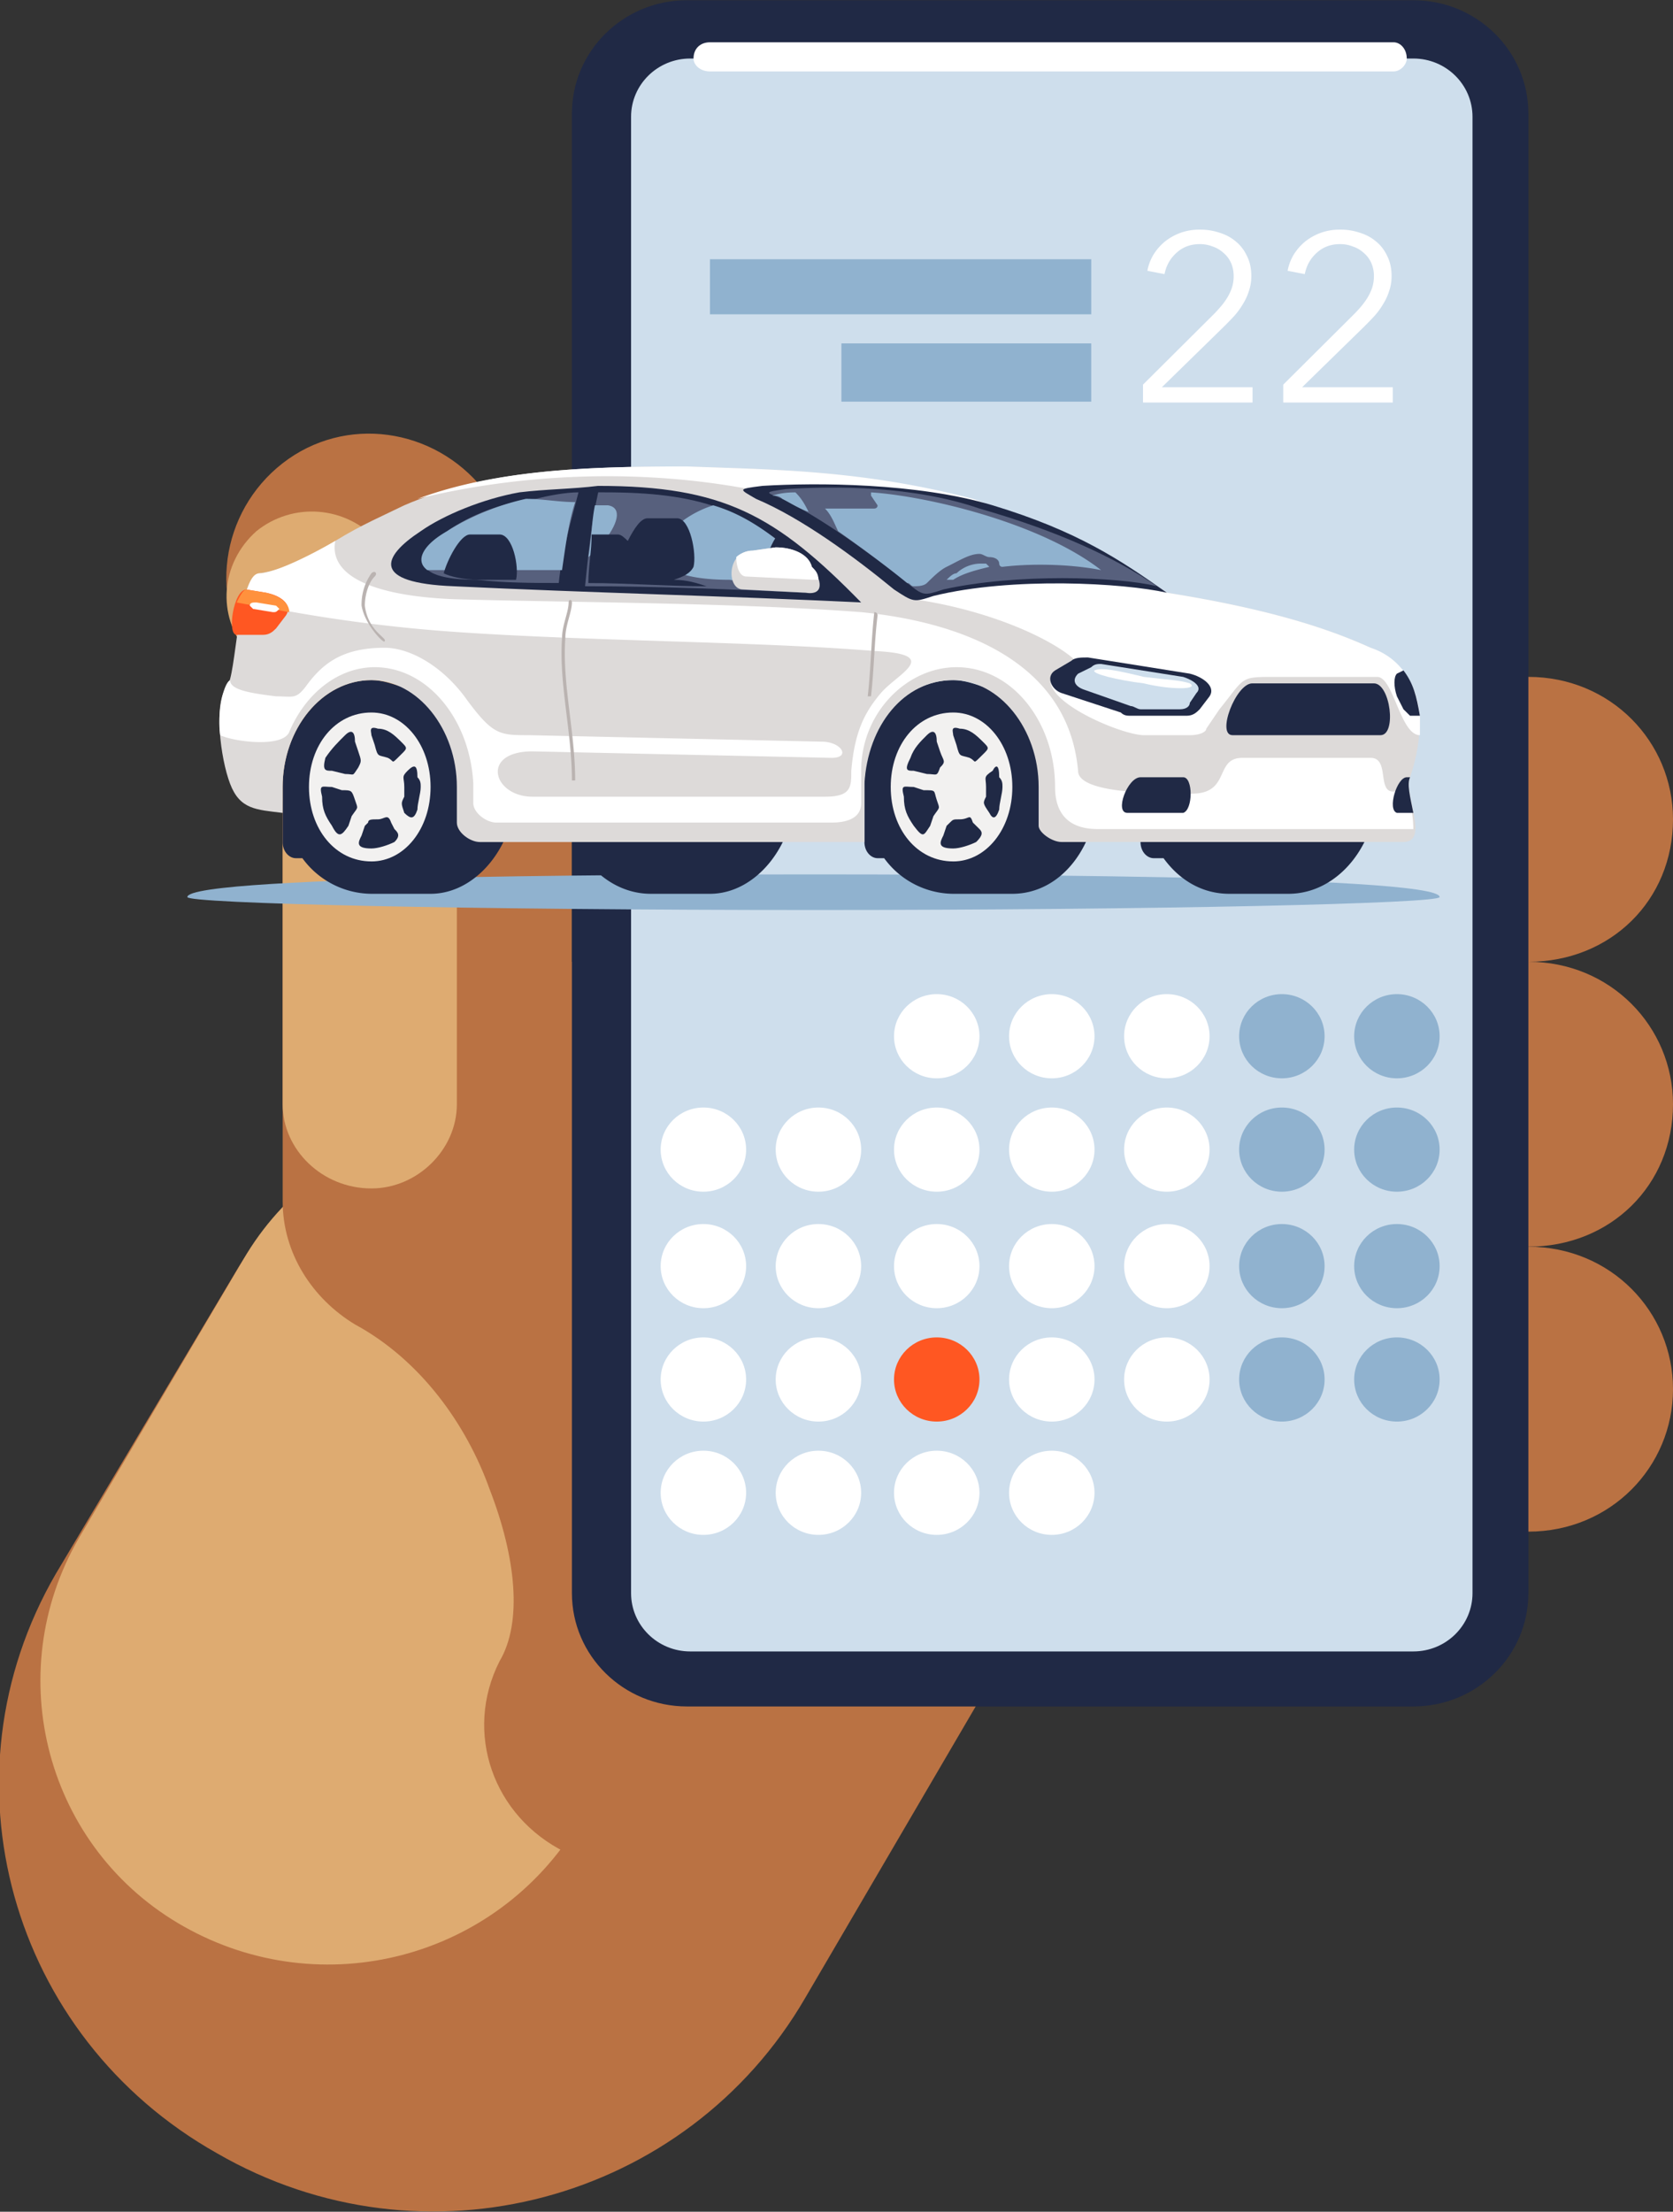
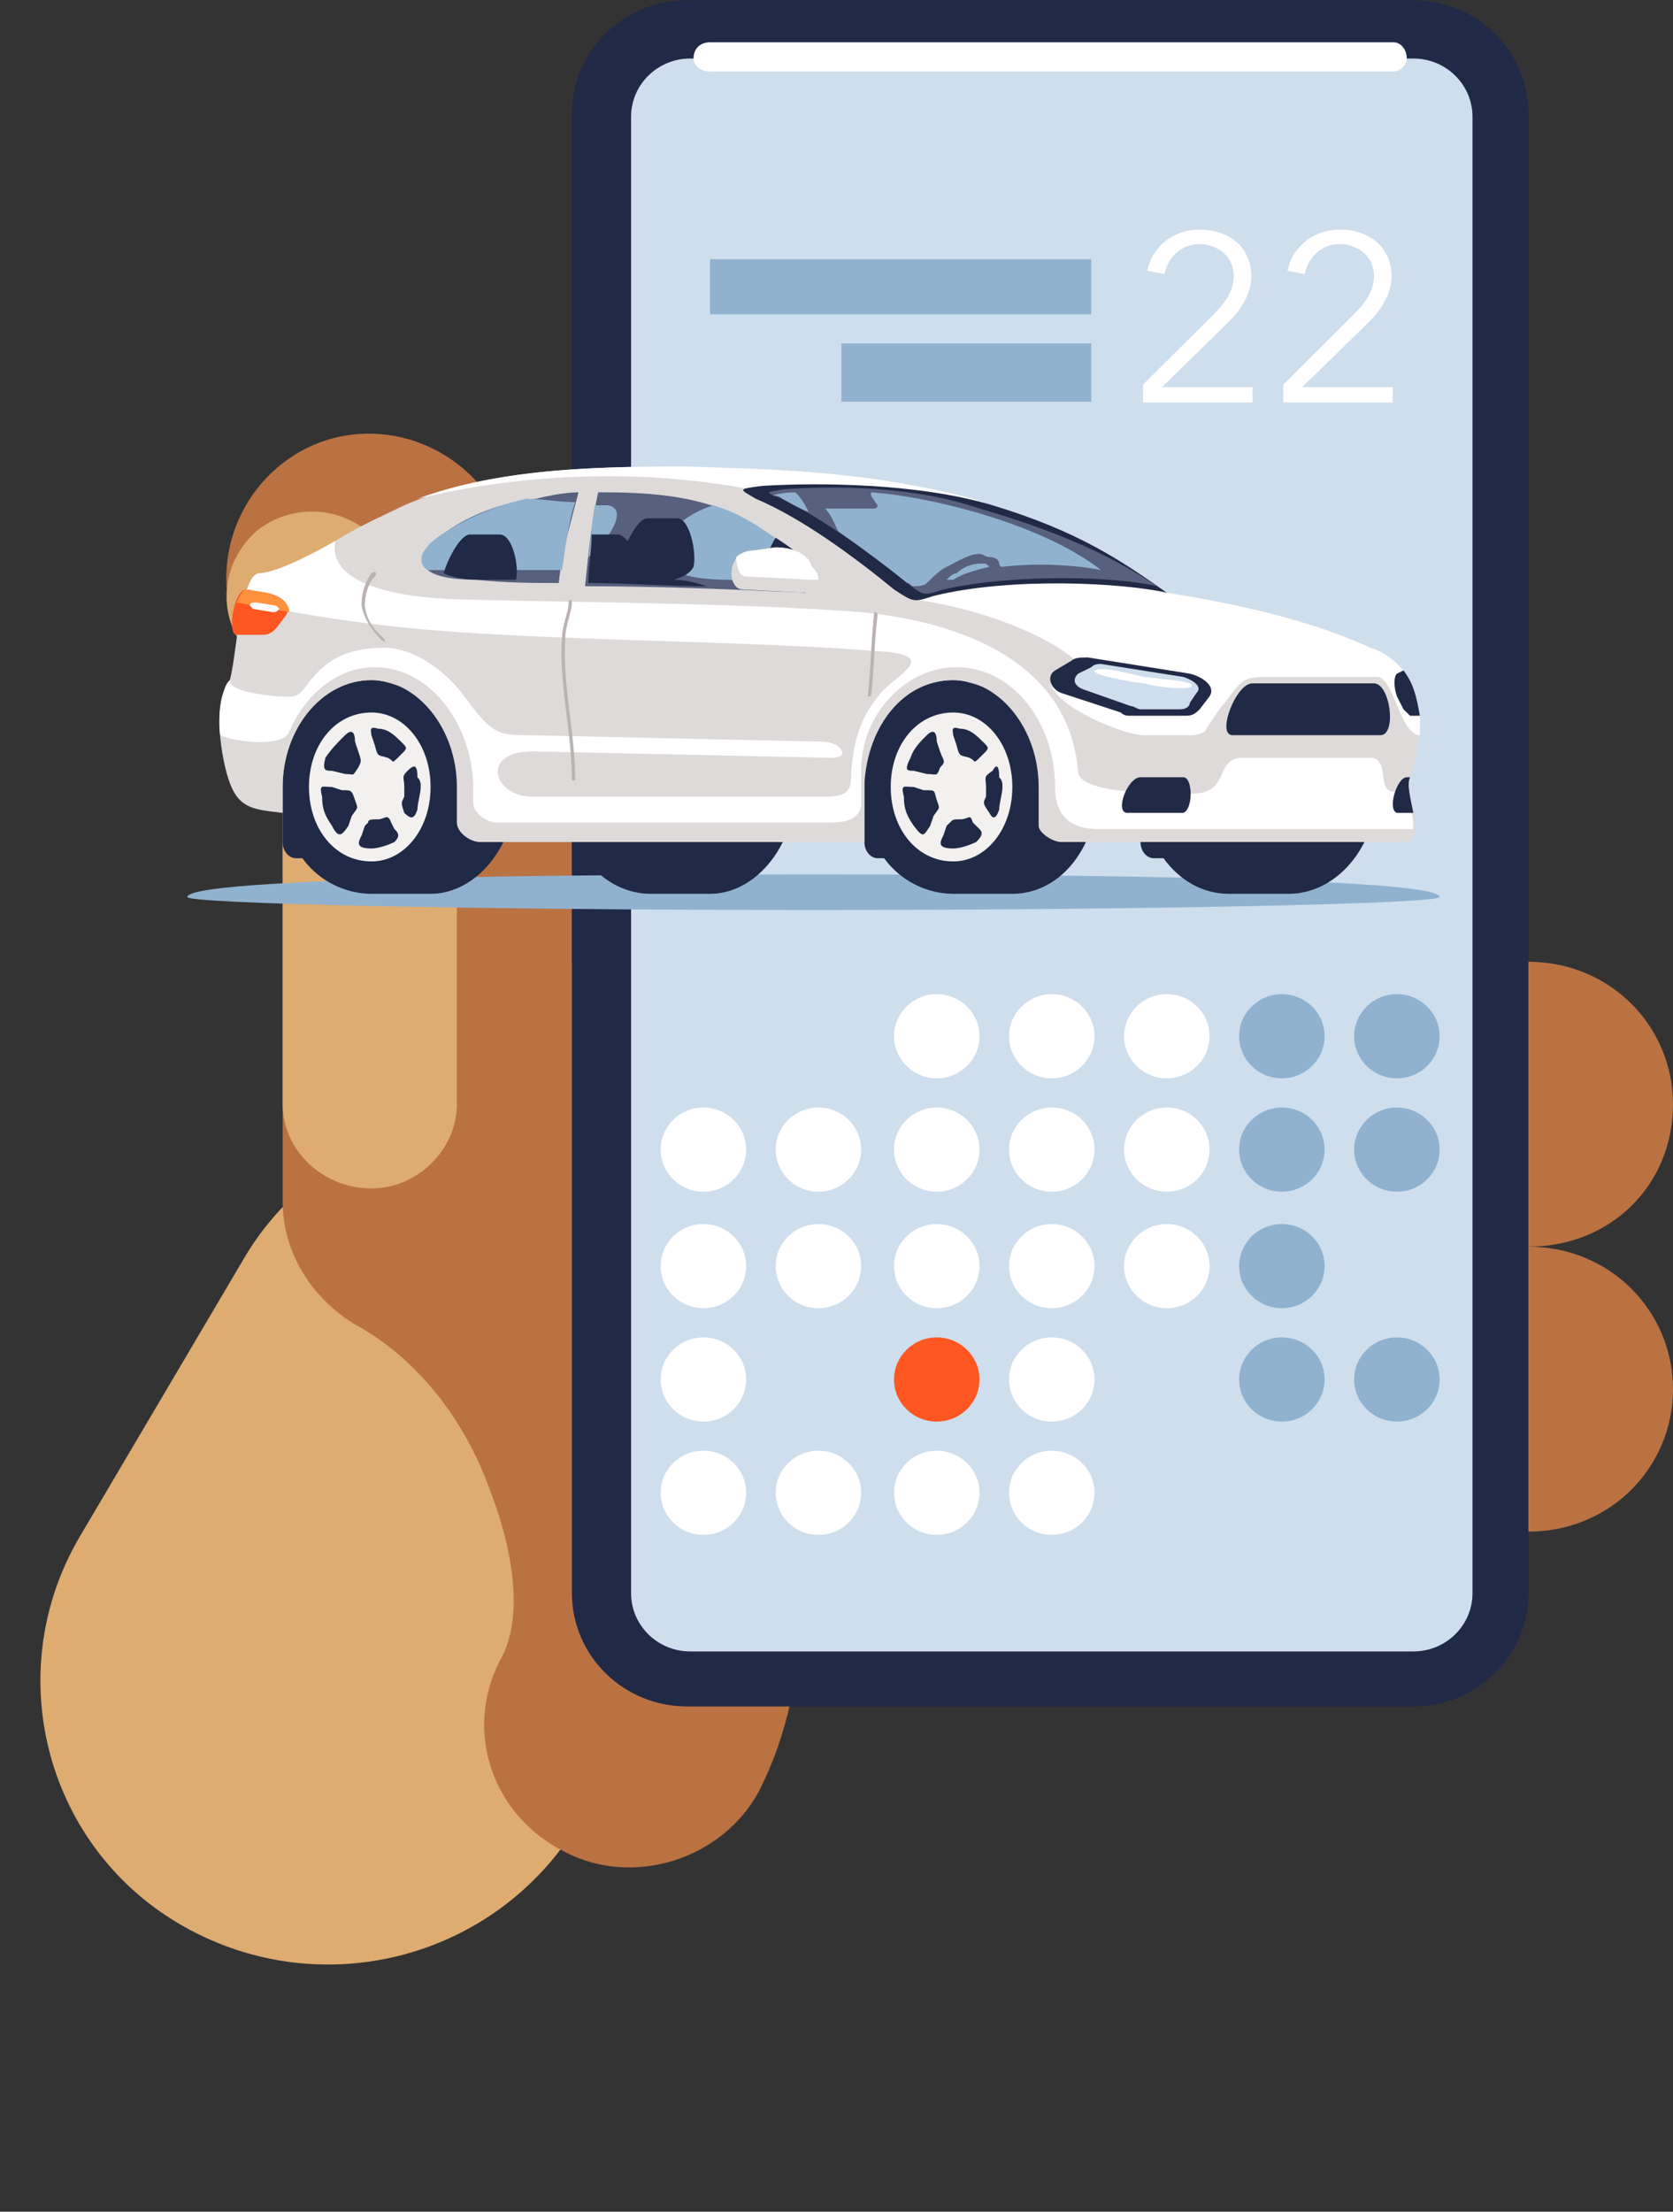
<svg xmlns="http://www.w3.org/2000/svg" width="87" height="115" fill="none" viewBox="0 0 87 115">
  <rect x="0" y="0" width="87" height="115" fill="#333333" stroke="none" />
  <g id="Ð¡Ð»Ð¾Ð¹_x0020_1">
    <g id="_2250304234320">
-       <path id="Vector" fill="#BA7243" d="M79.48 35.195c4.272 0 7.52 3.367 7.52 7.407 0 4.209-3.248 7.407-7.52 7.407H42.56c-4.102 0-7.52-3.198-7.52-7.407 0-4.04 3.418-7.407 7.52-7.407h36.92Z" />
-       <path id="Vector_2" fill="#BA7243" d="M41.876 103.878c-6.153 10.605-19.827 14.309-30.595 8.08C.513 105.898-3.248 92.43 2.906 81.825l9.23-15.488c6.153-10.605 19.827-14.309 30.595-8.08 10.768 6.06 14.357 19.528 8.204 30.133l-9.059 15.488Z" />
      <path id="Vector_3" fill="#BA7243" d="M79.48 50.008c4.272 0 7.52 3.367 7.52 7.407 0 4.208-3.248 7.407-7.52 7.407H29.74c-4.101 0-7.52-3.199-7.52-7.407 0-4.04 3.419-7.407 7.52-7.407h49.74Z" />
      <path id="Vector_4" fill="#BA7243" d="M79.48 64.824c4.272 0 7.52 3.367 7.52 7.407s-3.248 7.407-7.52 7.407H29.74c-4.101 0-7.52-3.367-7.52-7.407s3.419-7.407 7.52-7.407h49.74Z" />
      <path id="Vector_5" fill="#DEAB71" d="M30.082 94.79c-4.273 7.07-13.332 9.427-20.51 5.387-7.18-4.04-9.572-13.131-5.47-20.202l8.546-14.477c4.102-7.07 13.332-9.427 20.511-5.387 7.008 4.04 9.572 13.13 5.299 20.201L30.083 94.79Z" />
      <path id="Vector_6" fill="#BA7243" d="M13.332 34.523c-2.564-3.198-1.88-7.912 1.367-10.437 3.248-2.525 7.863-1.851 10.427 1.347 1.367 1.683 2.564 4.209 3.418 6.734.684 2.525 1.197 5.05 1.197 7.407v19.022c4.615 3.704 7.862 8.586 9.913 13.636 2.735 7.239 2.735 15.151-.17 20.875-1.88 3.535-6.496 5.05-10.085 3.198-3.76-1.852-5.299-6.229-3.419-9.932 1.197-2.02.855-5.387-.512-8.922-1.197-3.367-3.59-6.734-7.008-8.586-2.222-1.346-3.76-3.703-3.76-6.397V39.574c0-.842-.171-2.02-.513-3.03-.171-1.01-.513-1.684-.855-2.02Z" />
      <path id="Vector_7" fill="#202945" d="M73.497.012H35.723c-3.304 0-5.982 2.638-5.982 5.892v76.932c0 3.254 2.678 5.892 5.982 5.892h37.774c3.304 0 5.982-2.638 5.982-5.892V5.904c0-3.254-2.678-5.892-5.982-5.892Z" />
      <path id="Vector_8" fill="#CEDEEC" d="M73.497 3.043H35.894c-1.7 0-3.077 1.357-3.077 3.03v76.764c0 1.674 1.378 3.03 3.077 3.03h37.603c1.7 0 3.077-1.356 3.077-3.03V6.073c0-1.673-1.378-3.03-3.077-3.03Z" />
      <path id="Vector_9" fill="#DEAB71" d="M12.82 33.849c-1.54-1.852-1.368-4.545.512-6.229 1.88-1.515 4.615-1.346 6.324.505 1.368 1.515 2.393 3.872 3.077 6.229.683 2.694 1.025 5.555 1.025 7.912v15.15c0 2.358-2.05 4.378-4.444 4.378-2.564 0-4.615-2.02-4.615-4.377v-15.15c0-1.516-.17-3.704-.683-5.556-.342-1.347-.684-2.357-1.197-2.862Z" />
      <path id="Vector_10" fill="#fff" d="M36.92 3.714c-.513 0-.855-.336-.855-.673 0-.505.342-.842.854-.842h35.553c.341 0 .683.337.683.842 0 .337-.342.673-.683.673H36.919Z" />
      <g id="Group">
        <g id="_2250304218352">
          <g id="Group_2">
            <path id="Vector_11" fill="#90B2CF" fill-rule="evenodd" d="M9.743 46.643c0 .337 14.528.674 32.646.674 17.947 0 32.476-.337 32.476-.674 0-1.178-27.348-1.178-32.476-1.178-5.299 0-32.646 0-32.646 1.178Z" clip-rule="evenodd" />
            <path id="Vector_12" fill="#202945" fill-rule="evenodd" d="M20.853 35.7c.512-.168 1.025-.337 1.538-.337 2.393 0 4.444 2.525 4.444 5.556 0 3.03-2.051 5.555-4.444 5.555h-3.077a4.48 4.48 0 0 1-3.589-1.852h-.342c-.342 0-.684-.337-.684-.842V40.92c0-3.03 2.051-5.556 4.615-5.556.513 0 1.026.169 1.539.337Zm12.99 10.774c-2.564 0-4.615-2.525-4.615-5.555s2.051-5.556 4.615-5.556c.513 0 1.025.169 1.538.337a3.455 3.455 0 0 1 1.538-.337c2.393 0 4.445 2.525 4.445 5.556 0 3.03-2.052 5.555-4.444 5.555h-3.077Zm15.725 0a4.48 4.48 0 0 1-3.59-1.852h-.341c-.342 0-.684-.337-.684-.842V40.75c0-3.03 2.051-5.387 4.615-5.387.513 0 1.025.169 1.538.337.513-.168 1.026-.337 1.538-.337 2.564 0 4.444 2.525 4.444 5.556 0 3.03-1.88 5.555-4.444 5.555h-3.076Zm17.434 0h-3.077c-1.367 0-2.563-.673-3.418-1.852h-.513c-.342 0-.684-.337-.684-.842V40.75c.171-3.03 2.222-5.387 4.615-5.387.513 0 1.026.169 1.539.337.512-.168 1.025-.337 1.538-.337 2.564 0 4.615 2.525 4.615 5.556 0 3.03-2.051 5.555-4.615 5.555Z" clip-rule="evenodd" />
            <path id="Vector_13" fill="#DDDAD9" fill-rule="evenodd" d="M13.503 29.81c-1.197.168-1.197 5.386-1.71 5.891-.683.842-.341 3.704.172 5.05.512 1.347 1.367 1.347 2.734 1.516V40.92c0-3.03 2.051-5.556 4.615-5.556 2.393 0 4.444 2.526 4.444 5.556v1.852c0 .505.684 1.01 1.197 1.01h19.998V40.75c.17-3.03 2.05-5.386 4.615-5.386 2.393 0 4.444 2.525 4.444 5.555v2.02c0 .337.684.842 1.196.842h17.776c1.368 0 0-2.525.342-3.367.855-2.525.855-5.556-2.05-6.734-2.223-1.01-5.3-2.02-10.598-2.862-3.931-2.693-6.837-3.872-10.256-4.882-5.64-1.515-10.255-1.515-14.699-1.683-5.47 0-10.426.168-14.7 2.02-1.025.505-2.221 1.01-3.589 1.852-1.367.841-2.735 1.515-3.931 1.683Z" clip-rule="evenodd" />
            <path id="Vector_14" fill="#fff" fill-rule="evenodd" d="M54.354 27.62c-1.71-.673-2.222-1.178-3.76-1.683-5.812-1.515-10.427-1.515-14.871-1.683-5.128 0-9.914.168-14.016 1.683 4.786-1.178 10.94-1.683 17.264-.505 2.393.505 4.615 1.347 7.178 2.357 1.71.505 6.154-.673 8.205-.168Zm-38.458 8.081c.854-1.178 1.88-2.02 4.102-2.02 1.367 0 3.077 1.01 4.273 2.694 1.367 1.851 1.71 1.851 3.248 1.851l15.212.337c1.025 0 1.538.842.513.842l-15.554-.337c-2.735 0-2.052 2.357 0 2.357h15.212c1.367 0 1.367-.505 1.367-1.347.171-2.02.684-3.03 1.538-4.04.855-1.01 3.248-2.02-.341-2.189-6.154-.505-15.042-.505-22.05-1.01a80.995 80.995 0 0 1-10.768-1.515c.171-.505.342-1.515.855-1.515.513 0 1.88-.505 3.931-1.683-.342 1.851 2.051 2.862 6.153 3.03 5.64.168 14.529.168 21.195.673 5.128.505 10.768 2.525 11.28 8.25 0 1.178 3.932 1.178 5.641 1.178 2.393.168 1.368-1.852 2.906-1.852h6.666c1.197 0 0 2.525 1.88 1.515.171.673.342 1.515.342 2.188H57.088c-1.709 0-2.222-1.01-2.222-2.188 0-3.367-2.222-6.229-5.127-6.229-2.564 0-4.957 2.357-4.957 5.387v1.683c0 .842-.855 1.01-1.538 1.01H25.809c-.512 0-1.196-.505-1.196-1.01v-1.01c-.171-3.366-2.393-6.06-5.128-6.06-1.88 0-3.59 1.347-4.444 3.367-.342.842-2.905.505-3.59.168-.17-1.178.172-2.693.514-2.861 0 .505 1.025.673 2.393.841.854 0 1.025.169 1.538-.505Zm55.379-2.02c-2.222-1.01-5.299-2.02-10.597-2.862-1.026-.673-1.88-1.178-2.906-1.515-6.837-.673-10.597-.841-10.768.505-.171.337-.171 1.179.513 1.347 4.615.673 8.033 2.525 8.717 3.535.17.505.17.168-1.368.168-1.367 1.347 3.419 3.367 4.615 3.367h2.393c.513 0 .855-.168.855-.336l.684-1.01c1.367-1.684 1.025-1.684 2.905-1.684h5.299c.855 0 1.196 3.03 2.222 3.03v-1.01c-.171-1.683-1.026-3.03-2.564-3.535Z" clip-rule="evenodd" />
-             <path id="Vector_15" fill="#202945" fill-rule="evenodd" d="M60.678 30.819c-2.393-1.684-4.615-3.199-9.06-4.546-3.93-1.178-9.229-1.178-11.964-1.01-1.367.169-1.196.169-.342.674 2.393 1.01 5.128 3.03 7.18 4.713 1.025.674 1.025.674 2.05.337 4.102-1.01 9.914-.673 12.136-.168Zm.854 11.447c.513-.169.513-1.852 0-1.852H59.31c-.683 0-1.367 1.852-.683 1.852h2.905Zm11.965 0c-.17-.842-.342-1.515-.17-1.852h-.172c-.513 0-1.025 1.683-.513 1.852h.855Zm.171-5.05h.17c-.17-1.01-.34-1.684-.854-2.357l-.341.168c-.171.169-.171.673 0 1.178l.341.674.342.337h.342Zm-1.88 1.01c.854 0 .513-2.694-.342-2.694h-6.324c-.855 0-1.88 2.694-1.026 2.694h7.692Zm-9.914-3.199-5.298-.842c-.342 0-.684 0-.855.169l-.855.505c-.512.337-.17 1.01.342 1.178l3.077 1.01c.17.169.342.169.513.169h2.905c.342 0 .513-.169.684-.337l.513-.673c.342-.506-.342-1.01-1.026-1.179Zm-30.766-9.764c-1.367.169-2.735.169-4.102.337-1.88.337-3.931 1.178-5.128 2.02-2.05 1.347-2.564 2.694 1.71 2.862 7.007.337 14.186.505 21.194.842-4.444-4.546-7.179-6.06-13.674-6.06Z" clip-rule="evenodd" />
+             <path id="Vector_15" fill="#202945" fill-rule="evenodd" d="M60.678 30.819c-2.393-1.684-4.615-3.199-9.06-4.546-3.93-1.178-9.229-1.178-11.964-1.01-1.367.169-1.196.169-.342.674 2.393 1.01 5.128 3.03 7.18 4.713 1.025.674 1.025.674 2.05.337 4.102-1.01 9.914-.673 12.136-.168Zm.854 11.447c.513-.169.513-1.852 0-1.852H59.31c-.683 0-1.367 1.852-.683 1.852h2.905Zm11.965 0c-.17-.842-.342-1.515-.17-1.852h-.172c-.513 0-1.025 1.683-.513 1.852h.855Zm.171-5.05h.17c-.17-1.01-.34-1.684-.854-2.357l-.341.168c-.171.169-.171.673 0 1.178l.341.674.342.337h.342Zm-1.88 1.01c.854 0 .513-2.694-.342-2.694h-6.324c-.855 0-1.88 2.694-1.026 2.694h7.692Zm-9.914-3.199-5.298-.842c-.342 0-.684 0-.855.169l-.855.505c-.512.337-.17 1.01.342 1.178l3.077 1.01c.17.169.342.169.513.169h2.905c.342 0 .513-.169.684-.337l.513-.673c.342-.506-.342-1.01-1.026-1.179Zm-30.766-9.764Z" clip-rule="evenodd" />
            <path id="Vector_16" fill="#CEDEEC" d="m61.532 35.197-4.273-.674c-.17 0-.342 0-.512.169l-.684.337c-.342.336-.171.673.342.841l2.393.842c.17 0 .341.168.512.168h2.051c.342 0 .513-.168.513-.337l.342-.505c.342-.336-.17-.673-.684-.841Z" />
            <path id="Vector_17" fill="#F2F1F0" fill-rule="evenodd" d="M49.568 44.79c-1.88 0-3.248-1.683-3.248-3.871 0-2.189 1.368-3.872 3.248-3.872 1.709 0 3.076 1.683 3.076 3.872 0 2.188-1.367 3.872-3.076 3.872Zm.342-2.188c-.342 0-.342 0-.513.169l-.171.168-.171.505c-.17.337-.342.673.513.673.342 0 .854-.168 1.196-.336.342-.337.342-.505.171-.674l-.342-.337c-.17-.505-.17-.168-.683-.168Zm-1.197-1.01c-.17-.505 0-.505-.684-.505l-.512-.168c-.513 0-.684-.169-.513.505 0 .673.17 1.01.513 1.515.512.673.512.505.854 0l.171-.505c.342-.505.342-.337.171-.842Zm.171-1.683c.342-.337.171-.337 0-.842l-.17-.505c0-.505-.172-.673-.514-.337-.341.337-.683.674-.854 1.179-.342.673-.171.673.17.673l.684.168c.513 0 .513.169.684-.336Zm1.538-.505c.342.168.171.336.513 0l.171-.169c.342-.336.342-.336 0-.673s-.684-.673-1.196-.673c-.513-.169-.342.168-.342.336l.17.505c.172.674.172.505.684.674Zm.855 1.515v.505c-.17.337-.17.337.171.842.17.336.342.336.513-.169 0-.337.17-.842.17-1.178 0-.169 0-.337-.17-.505 0-.674-.171-.674-.342-.337-.513.337-.342.337-.342.842Z" clip-rule="evenodd" />
            <path id="Vector_18" fill="#F2F1F0" fill-rule="evenodd" d="M19.314 44.79c-1.88 0-3.247-1.683-3.247-3.871 0-2.189 1.367-3.872 3.247-3.872 1.71 0 3.077 1.683 3.077 3.872 0 2.188-1.367 3.872-3.077 3.872Zm.342-2.188c-.342 0-.513 0-.513.169l-.17.168-.171.505c-.171.337-.342.673.512.673.342 0 .855-.168 1.197-.336.342-.337.17-.505 0-.674l-.171-.337c-.171-.505-.342-.168-.684-.168Zm-1.196-1.01c-.171-.505-.171-.505-.684-.505l-.513-.168c-.513 0-.683-.169-.513.505 0 .673.171 1.01.513 1.515.342.673.513.505.855 0l.17-.505c.343-.505.343-.337.172-.842Zm.17-1.683c.172-.337.172-.337 0-.842l-.17-.505c0-.505-.171-.673-.513-.337-.342.337-.684.674-1.026 1.179-.17.673 0 .673.342.673l.684.168c.513 0 .342.169.684-.336Zm1.539-.505c.342.168.17.336.513 0l.17-.169c.343-.336.343-.336 0-.673-.341-.337-.683-.673-1.196-.673-.513-.169-.342.168-.342.336l.171.505c.171.674.171.505.684.674Zm.855 1.515v.505c-.171.337-.171.337 0 .842.341.336.512.336.683-.169 0-.337.171-.842.171-1.178 0-.169 0-.337-.17-.505 0-.674-.172-.674-.513-.337-.342.337-.171.337-.171.842Z" clip-rule="evenodd" />
            <path id="Vector_19" fill="#FF5722" fill-rule="evenodd" d="M12.82 30.652c-.684 0-1.026 2.357-.514 2.357h1.368c.342 0 .513-.168.684-.337L14.87 32c.342-.505-.17-1.01-1.025-1.178l-1.026-.169Z" clip-rule="evenodd" />
            <path id="Vector_20" fill="#57607D" fill-rule="evenodd" d="M60.165 30.482c-2.222-1.516-5.128-2.862-9.23-4.04-3.418-1.18-7.52-1.18-10.084-1.01-1.197.168-1.026.168-.171.504 2.05 1.01 4.615 2.862 6.495 4.377.855.674.855.674 1.88.337 3.76-.842 9.059-.673 11.11-.168ZM31.45 25.6h-.342c-.342 1.515-.513 3.198-.684 4.881 3.932 0 7.692.169 11.452.337v-1.515C38.8 26.441 36.236 25.6 31.45 25.6Zm-1.367 0c-.684 0-1.539.168-2.223.336-1.709.169-3.418.842-4.614 1.684-1.71 1.178-2.051 2.525 1.538 2.525 1.538.168 2.906.168 4.273.168.17-1.683.684-3.367 1.026-4.713Z" clip-rule="evenodd" />
            <path id="Vector_21" fill="#90B2CF" fill-rule="evenodd" d="M40.167 25.77c.17 0 .342 0 .513.168.342.169.854.505 1.367.674-.17-.337-.342-.674-.683-1.01-.171 0-.684 0-1.197.168Zm-8.546.505h-.684c-.17.842-.17 1.683-.342 2.693 1.197-1.01 2.051-2.525 1.026-2.693Zm-1.71-.168c-.854 0-1.709-.169-2.563-.169-1.539.337-3.077 1.01-4.102 1.684-1.197.673-1.71 1.515-1.026 2.02h7.007c.172-1.179.343-2.525.685-3.535Zm13.675 1.515c1.196.841 2.563 1.851 3.589 2.693.17 0 .17.168.342.168.17 0 .512 0 .683-.168.342-.337.684-.673 1.026-.842.684-.336 1.196-.673 1.71-.673.17 0 .341.168.512.168.342 0 .513.169.513.337 0 0 0 .168.17.168 1.368-.168 3.42-.168 5.128.169-3.247-2.525-9.23-3.872-11.964-4.04v.168l.341.505c0 .168-.17.168-.17.168h-2.564c.342.337.512.842.684 1.179Zm5.64 2.525h.342c.513-.337 1.196-.505 1.88-.674l-.171-.168h-.342a1.86 1.86 0 0 0-1.196.505c-.171 0-.342.169-.513.337ZM37.09 26.275a5.512 5.512 0 0 0-2.222 1.347c-1.196 1.178-.683 2.525 3.077 2.525 1.026.168 2.564.168 3.931.168v-1.01c-1.709-1.515-3.076-2.525-4.786-3.03Z" clip-rule="evenodd" />
            <path id="Vector_22" fill="#202945" fill-rule="evenodd" d="M36.748 30.484c-.512-.168-1.025-.336-1.709-.336.513-.169.855-.337 1.026-.674.17-.673-.171-2.525-.855-2.525h-1.538c-.342 0-.684.505-1.026 1.179-.17-.169-.342-.337-.512-.337h-1.368c0 .842-.17 1.683-.17 2.525 2.05 0 4.101.168 6.152.168Zm-9.913-.336c.17-.674-.17-2.357-.855-2.357h-1.538c-.513 0-1.196 1.347-1.367 2.02.341.168 1.025.337 1.88.337h1.88Zm13.503-2.189c-.342.505-.513 1.179-.513 1.515 0 .337.342.505.855.674-.855 0-1.197.168-1.538.505 1.025 0 1.88 0 2.734.168v-1.683c-.512-.505-1.025-.842-1.538-1.179Z" clip-rule="evenodd" />
            <path id="Vector_23" fill="#DDDAD9" d="m39.142 28.63 1.196-.17c.855 0 1.71.338 1.88 1.011.513.673.684 1.515-.342 1.347l-3.247-.169c-.855 0-.855-2.02.513-2.02Z" />
            <path id="Vector_24" fill="#fff" d="m39.142 28.63 1.196-.17c.855 0 1.71.338 1.88 1.011.171.168.342.337.342.673h-.342l-3.418-.168c-.342 0-.513-.505-.513-1.01.17-.168.513-.337.855-.337Z" />
            <path id="Vector_25" fill="#FF913D" fill-rule="evenodd" d="M12.82 30.652c-.172 0-.343.337-.514.674l2.735.505c0-.505-.513-.842-1.196-1.01l-1.026-.169Z" clip-rule="evenodd" />
            <path id="Vector_26" fill="#FEFEFE" d="M14.187 31.83c.17 0 .17 0 .341-.17l-.17-.167-1.026-.169c-.17 0-.342 0-.342.169l.171.168 1.026.168Z" />
            <path id="Vector_27" fill="#BAB3B1" d="M45.636 31.997c0-.169-.17-.169-.17-.169-.171 1.515-.171 2.862-.342 4.377h.17c.172-1.515.172-2.862.343-4.208Zm-15.895-.674c0-.168-.171-.168-.171 0 0 .505-.342 1.178-.342 1.852-.171 2.357.513 4.882.513 7.407h.17c0-2.525-.683-5.05-.512-7.407 0-.673.342-1.347.342-1.852Zm-10.256-1.347c.171-.168 0-.336-.17-.168a2.814 2.814 0 0 0-.513 1.683c.17 1.01 1.196 2.02 1.196 1.852.171-.168-.855-.505-1.026-1.852 0-.505.171-1.178.513-1.515Z" />
            <path id="Vector_28" fill="#fff" fill-rule="evenodd" d="M59.481 35.196c-1.367-.337-2.222-.505-2.564-.337-.17.168 1.197.505 2.564.673 1.368.337 2.906.337 2.393 0-.513-.168-1.025-.168-2.393-.336Z" clip-rule="evenodd" />
          </g>
        </g>
      </g>
      <path id="Vector_29" fill="#fff" d="M36.578 61.963c1.227 0 2.222-.98 2.222-2.189 0-1.208-.995-2.188-2.222-2.188-1.228 0-2.222.98-2.222 2.188 0 1.209.994 2.189 2.222 2.189Z" />
      <path id="Vector_30" fill="#fff" d="M36.578 68.021c1.227 0 2.222-.98 2.222-2.188 0-1.209-.995-2.188-2.222-2.188-1.228 0-2.222.98-2.222 2.188 0 1.209.994 2.188 2.222 2.188Z" />
      <path id="Vector_31" fill="#fff" d="M36.578 73.916c1.227 0 2.222-.98 2.222-2.188 0-1.21-.995-2.189-2.222-2.189-1.228 0-2.222.98-2.222 2.189 0 1.208.994 2.188 2.222 2.188Z" />
      <path id="Vector_32" fill="#fff" d="M36.578 79.807c1.227 0 2.222-.98 2.222-2.189s-.995-2.188-2.222-2.188c-1.228 0-2.222.98-2.222 2.188 0 1.209.994 2.189 2.222 2.189Z" />
      <path id="Vector_33" fill="#fff" d="M42.56 61.963c1.227 0 2.222-.98 2.222-2.189 0-1.208-.995-2.188-2.222-2.188-1.227 0-2.222.98-2.222 2.188 0 1.209.995 2.189 2.222 2.189Z" />
      <path id="Vector_34" fill="#fff" d="M42.56 68.021c1.227 0 2.222-.98 2.222-2.188 0-1.209-.995-2.188-2.222-2.188-1.227 0-2.222.98-2.222 2.188 0 1.209.995 2.188 2.222 2.188Z" />
-       <path id="Vector_35" fill="#fff" d="M42.56 73.916c1.227 0 2.222-.98 2.222-2.188 0-1.21-.995-2.189-2.222-2.189-1.227 0-2.222.98-2.222 2.189 0 1.208.995 2.188 2.222 2.188Z" />
      <path id="Vector_36" fill="#fff" d="M42.56 79.807c1.227 0 2.222-.98 2.222-2.189s-.995-2.188-2.222-2.188c-1.227 0-2.222.98-2.222 2.188 0 1.209.995 2.189 2.222 2.189Z" />
      <path id="Vector_37" fill="#fff" d="M48.713 56.068c1.227 0 2.222-.98 2.222-2.188 0-1.209-.995-2.189-2.222-2.189-1.227 0-2.222.98-2.222 2.189s.995 2.188 2.222 2.188Z" />
      <path id="Vector_38" fill="#fff" d="M48.713 61.963c1.227 0 2.222-.98 2.222-2.189 0-1.208-.995-2.188-2.222-2.188-1.227 0-2.222.98-2.222 2.188 0 1.209.995 2.189 2.222 2.189Z" />
      <path id="Vector_39" fill="#fff" d="M48.713 68.021c1.227 0 2.222-.98 2.222-2.188 0-1.209-.995-2.188-2.222-2.188-1.227 0-2.222.98-2.222 2.188 0 1.209.995 2.188 2.222 2.188Z" />
      <path id="Vector_40" fill="#FF5722" d="M48.713 73.916c1.227 0 2.222-.98 2.222-2.188 0-1.21-.995-2.189-2.222-2.189-1.227 0-2.222.98-2.222 2.189 0 1.208.995 2.188 2.222 2.188Z" />
      <path id="Vector_41" fill="#fff" d="M48.713 79.807c1.227 0 2.222-.98 2.222-2.189s-.995-2.188-2.222-2.188c-1.227 0-2.222.98-2.222 2.188 0 1.209.995 2.189 2.222 2.189Z" />
      <path id="Vector_42" fill="#fff" d="M54.696 56.068c1.227 0 2.221-.98 2.221-2.188 0-1.209-.994-2.189-2.221-2.189-1.228 0-2.222.98-2.222 2.189s.994 2.188 2.222 2.188Z" />
      <path id="Vector_43" fill="#fff" d="M54.696 61.963c1.227 0 2.221-.98 2.221-2.189 0-1.208-.994-2.188-2.221-2.188-1.228 0-2.222.98-2.222 2.188 0 1.209.994 2.189 2.222 2.189Z" />
      <path id="Vector_44" fill="#fff" d="M54.696 68.021c1.227 0 2.221-.98 2.221-2.188 0-1.209-.994-2.188-2.221-2.188-1.228 0-2.222.98-2.222 2.188 0 1.209.994 2.188 2.222 2.188Z" />
      <path id="Vector_45" fill="#fff" d="M54.696 73.916c1.227 0 2.221-.98 2.221-2.188 0-1.21-.994-2.189-2.221-2.189-1.228 0-2.222.98-2.222 2.189 0 1.208.994 2.188 2.222 2.188Z" />
      <path id="Vector_46" fill="#fff" d="M54.696 79.807c1.227 0 2.221-.98 2.221-2.189s-.994-2.188-2.221-2.188c-1.228 0-2.222.98-2.222 2.188 0 1.209.994 2.189 2.222 2.189Z" />
      <path id="Vector_47" fill="#fff" d="M60.678 56.068c1.227 0 2.222-.98 2.222-2.188 0-1.209-.995-2.189-2.222-2.189-1.227 0-2.222.98-2.222 2.189s.995 2.188 2.222 2.188Z" />
      <path id="Vector_48" fill="#fff" d="M60.678 61.963c1.227 0 2.222-.98 2.222-2.189 0-1.208-.995-2.188-2.222-2.188-1.227 0-2.222.98-2.222 2.188 0 1.209.995 2.189 2.222 2.189Z" />
      <path id="Vector_49" fill="#fff" d="M60.678 68.021c1.227 0 2.222-.98 2.222-2.188 0-1.209-.995-2.188-2.222-2.188-1.227 0-2.222.98-2.222 2.188 0 1.209.995 2.188 2.222 2.188Z" />
-       <path id="Vector_50" fill="#fff" d="M60.678 73.916c1.227 0 2.222-.98 2.222-2.188 0-1.21-.995-2.189-2.222-2.189-1.227 0-2.222.98-2.222 2.189 0 1.208.995 2.188 2.222 2.188Z" />
      <path id="Vector_51" fill="#90B2CF" d="M66.66 56.068c1.227 0 2.222-.98 2.222-2.188 0-1.209-.995-2.189-2.222-2.189-1.227 0-2.222.98-2.222 2.189s.995 2.188 2.222 2.188Z" />
      <path id="Vector_52" fill="#90B2CF" d="M66.66 61.963c1.227 0 2.222-.98 2.222-2.189 0-1.208-.995-2.188-2.222-2.188-1.227 0-2.222.98-2.222 2.188 0 1.209.995 2.189 2.222 2.189Z" />
      <path id="Vector_53" fill="#90B2CF" d="M66.66 68.021c1.227 0 2.222-.98 2.222-2.188 0-1.209-.995-2.188-2.222-2.188-1.227 0-2.222.98-2.222 2.188 0 1.209.995 2.188 2.222 2.188Z" />
      <path id="Vector_54" fill="#90B2CF" d="M66.66 73.916c1.227 0 2.222-.98 2.222-2.188 0-1.21-.995-2.189-2.222-2.189-1.227 0-2.222.98-2.222 2.189 0 1.208.995 2.188 2.222 2.188Z" />
      <path id="Vector_55" fill="#90B2CF" d="M72.642 56.068c1.228 0 2.222-.98 2.222-2.188 0-1.209-.994-2.189-2.222-2.189-1.227 0-2.222.98-2.222 2.189s.995 2.188 2.222 2.188Z" />
      <path id="Vector_56" fill="#90B2CF" d="M72.642 61.963c1.228 0 2.222-.98 2.222-2.189 0-1.208-.994-2.188-2.222-2.188-1.227 0-2.222.98-2.222 2.188 0 1.209.995 2.189 2.222 2.189Z" />
-       <path id="Vector_57" fill="#90B2CF" d="M72.642 68.021c1.228 0 2.222-.98 2.222-2.188 0-1.209-.994-2.188-2.222-2.188-1.227 0-2.222.98-2.222 2.188 0 1.209.995 2.188 2.222 2.188Z" />
      <path id="Vector_58" fill="#90B2CF" d="M72.642 73.916c1.228 0 2.222-.98 2.222-2.188 0-1.21-.994-2.189-2.222-2.189-1.227 0-2.222.98-2.222 2.189 0 1.208.995 2.188 2.222 2.188Z" />
      <path id="Vector_59" fill="#90B2CF" d="M36.92 13.48h19.827v2.862H36.919v-2.861Z" />
      <path id="Vector_60" fill="#90B2CF" d="M43.756 17.855h12.99v3.03h-12.99v-3.03Z" />
      <g id="22" fill="#fff">
        <path d="M65.135 20.928h-5.696v-.929l3.646-3.628c.134-.132.264-.273.39-.421.134-.157.251-.318.352-.483.1-.165.18-.339.239-.52a1.96 1.96 0 0 0 .088-.582c0-.256-.046-.487-.138-.694a1.426 1.426 0 0 0-.39-.52 1.551 1.551 0 0 0-.566-.334 1.803 1.803 0 0 0-.666-.124c-.478 0-.88.149-1.207.446-.327.289-.537.66-.63 1.114l-.892-.173c.059-.306.168-.59.327-.855.168-.264.369-.49.604-.68a2.89 2.89 0 0 1 .817-.447c.302-.107.629-.16.98-.16.361 0 .7.053 1.019.16.327.1.612.252.855.459.243.198.436.45.578.755.151.297.227.644.227 1.04 0 .28-.042.541-.126.78-.075.24-.18.467-.314.681a3.908 3.908 0 0 1-.453.62c-.176.19-.36.38-.553.57l-3.206 3.132h4.715v.793ZM72.428 20.928h-5.696v-.929l3.647-3.628c.134-.132.264-.273.39-.421.133-.157.25-.318.351-.483.1-.165.18-.339.24-.52a1.96 1.96 0 0 0 .087-.582 1.68 1.68 0 0 0-.138-.694 1.427 1.427 0 0 0-.39-.52 1.553 1.553 0 0 0-.566-.334 1.803 1.803 0 0 0-.666-.124c-.478 0-.88.149-1.207.446-.327.289-.537.66-.629 1.114l-.892-.173c.058-.306.167-.59.326-.855.168-.264.37-.49.604-.68a2.89 2.89 0 0 1 .817-.447c.302-.107.629-.16.981-.16.36 0 .7.053 1.018.16.327.1.612.252.855.459.243.198.436.45.579.755.15.297.226.644.226 1.04 0 .28-.042.541-.126.78-.075.24-.18.467-.314.681a3.908 3.908 0 0 1-.453.62c-.176.19-.36.38-.553.57l-3.206 3.132h4.715v.793Z" />
      </g>
    </g>
  </g>
</svg>